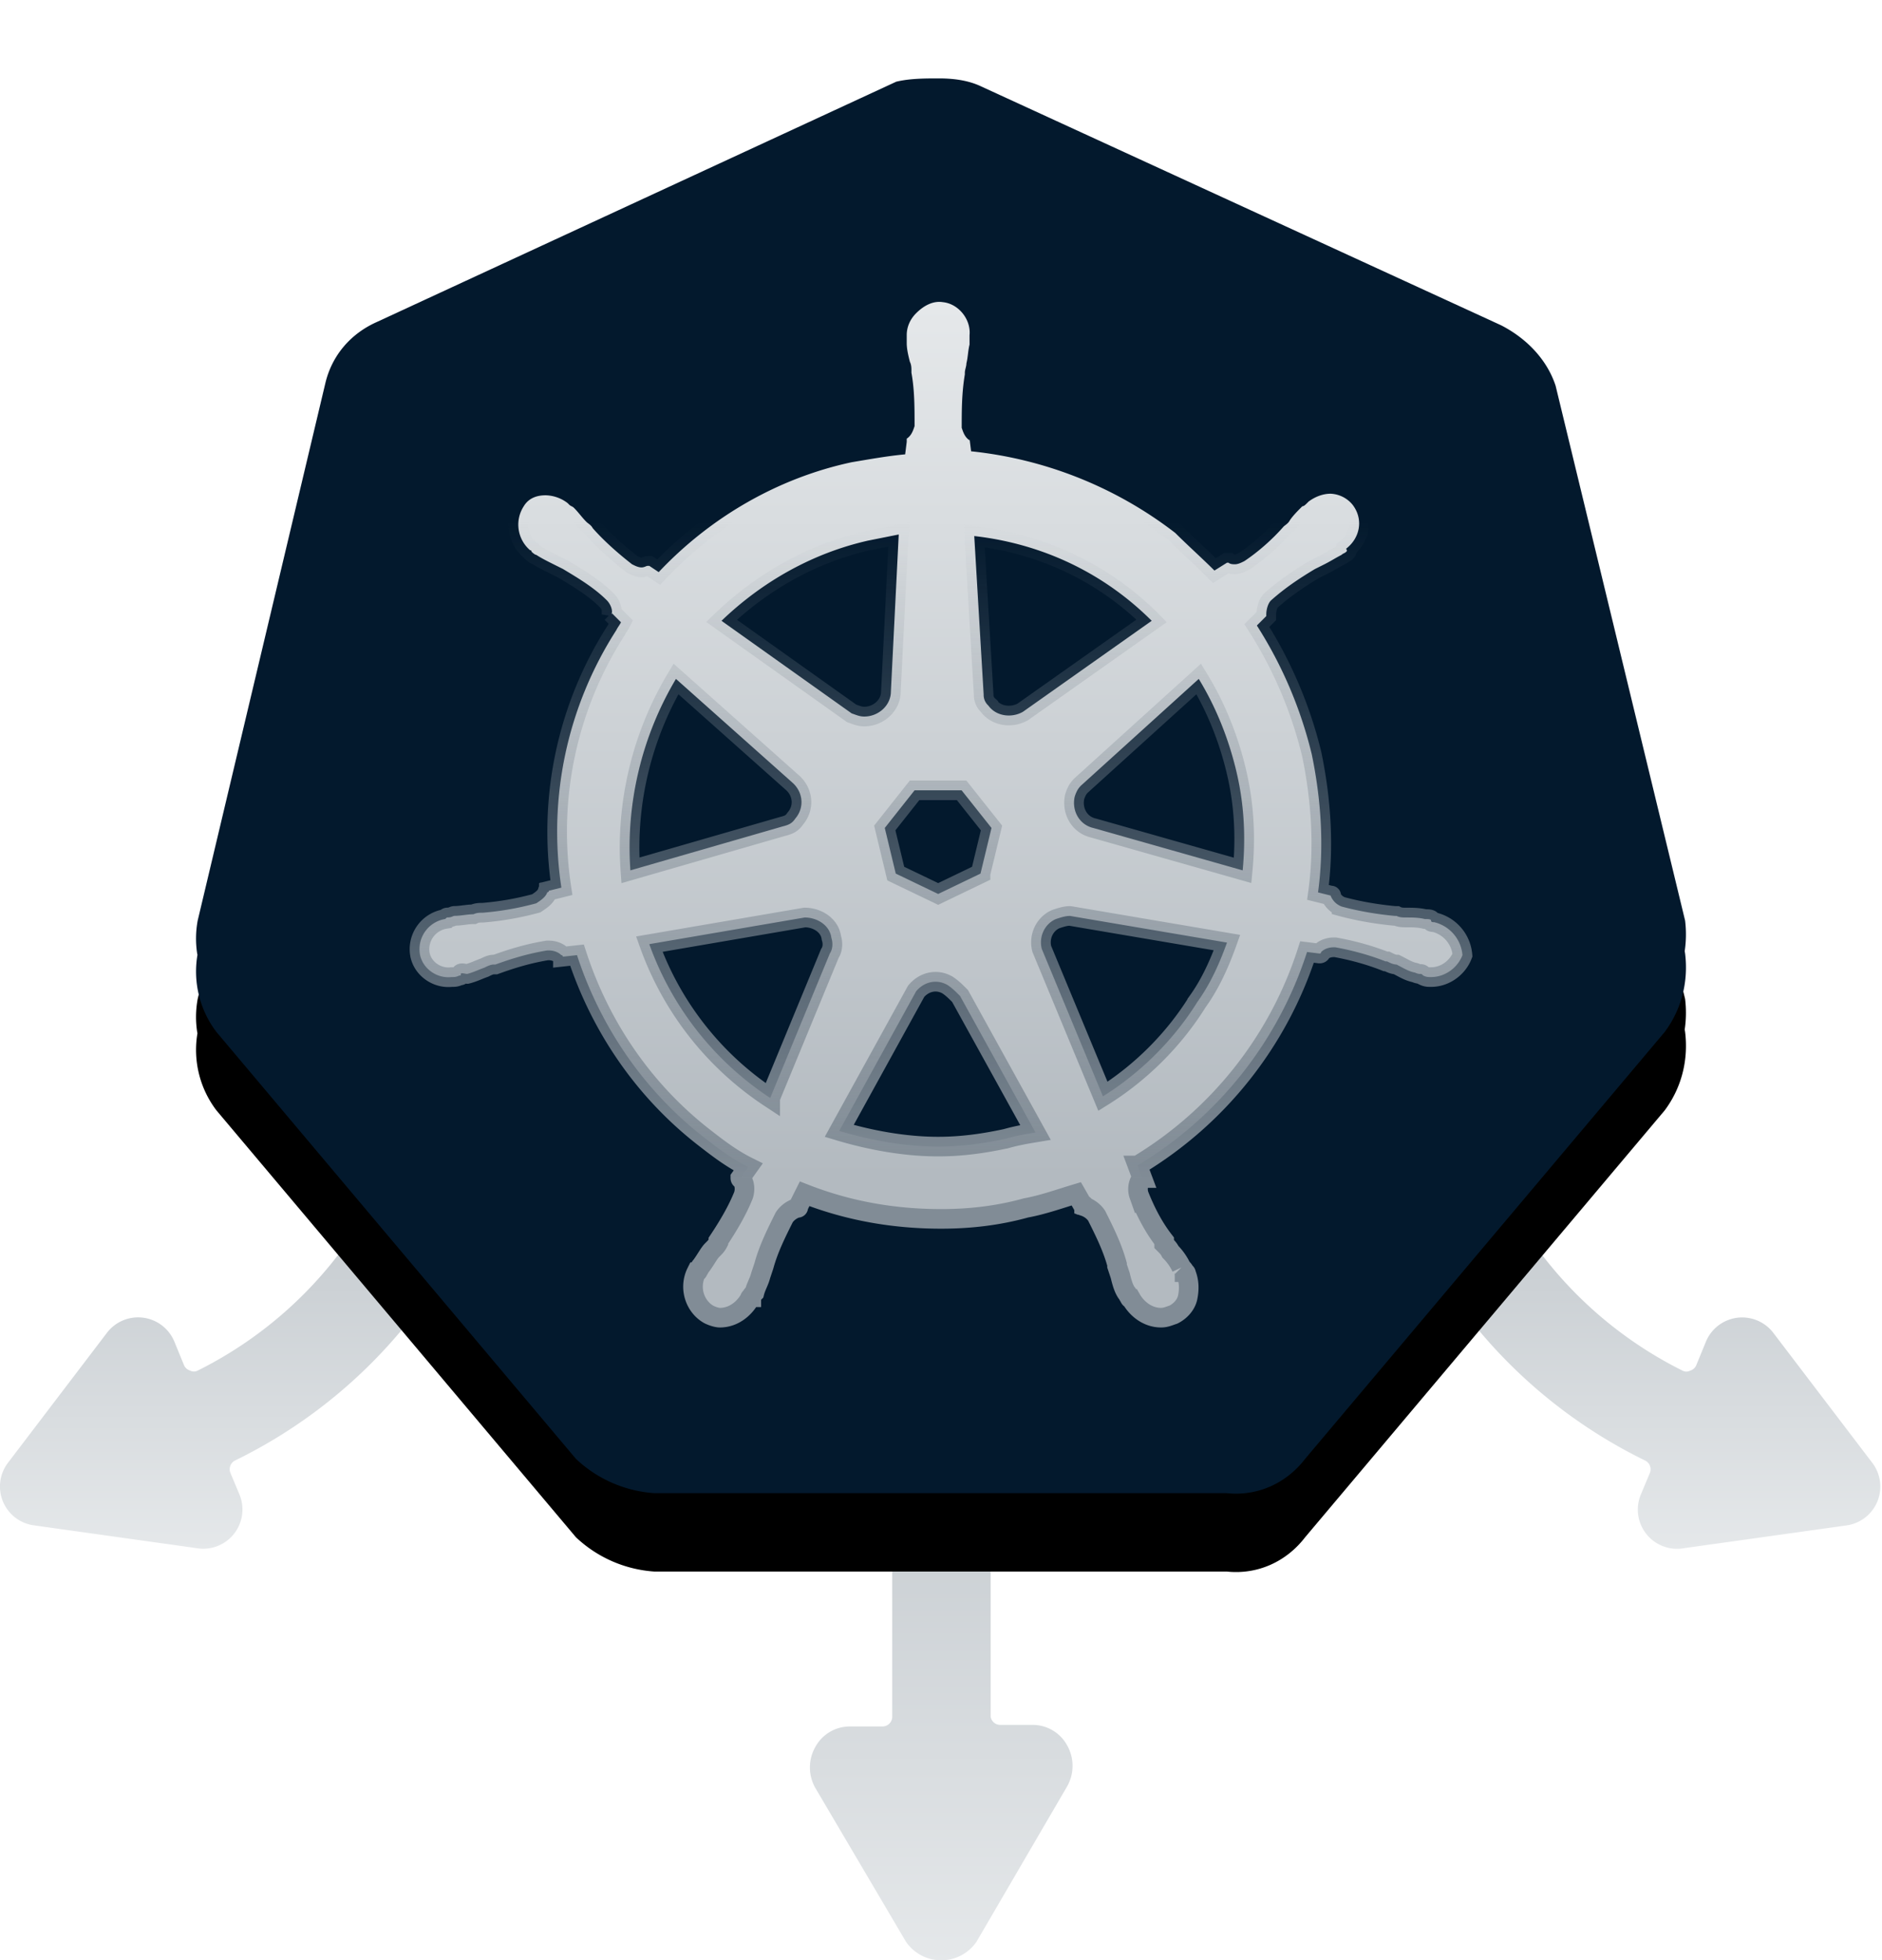
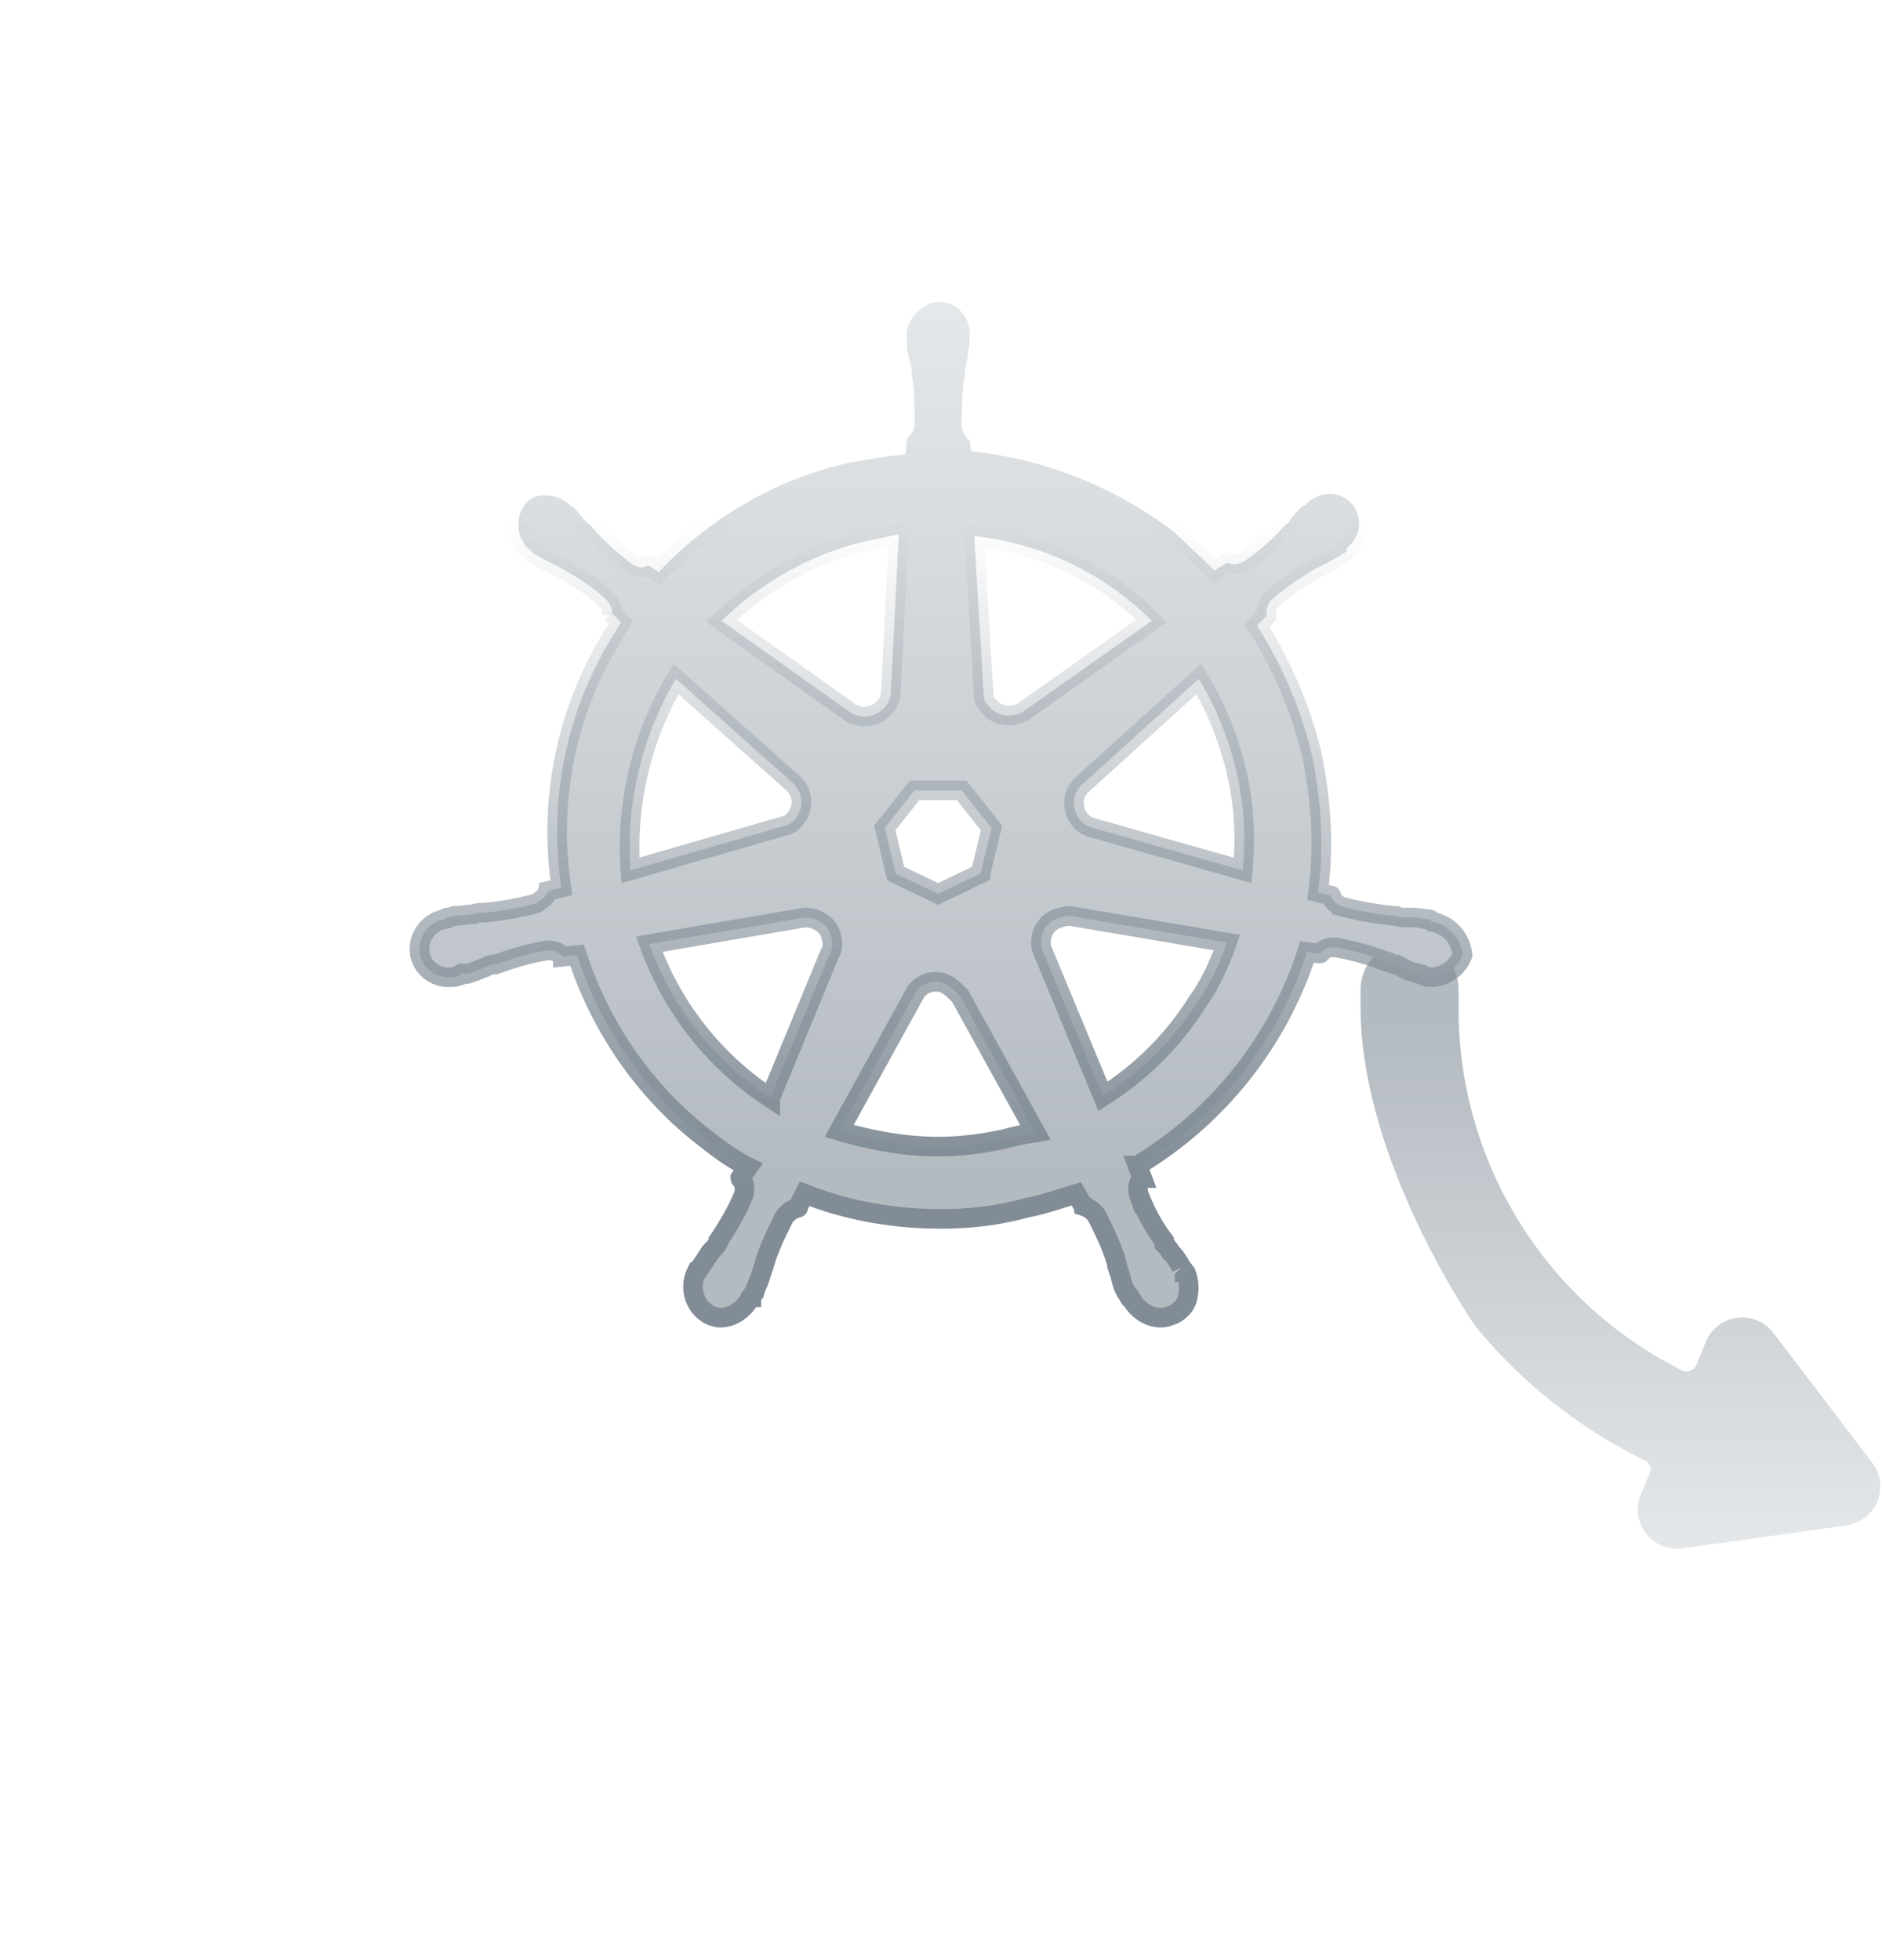
<svg xmlns="http://www.w3.org/2000/svg" xmlns:xlink="http://www.w3.org/1999/xlink" width="24" height="25" viewBox="0 0 24 25">
  <defs>
    <linearGradient x1="50%" y1="0%" x2="50%" y2="86.637%" id="pknlbwm1na">
      <stop stop-color="#E5E8EA" offset="0%" />
      <stop stop-color="#B3BAC0" offset="100%" />
    </linearGradient>
    <linearGradient x1="50%" y1="0%" x2="50%" y2="86.637%" id="o3gfu4tnsb">
      <stop stop-color="#E5E8EA" offset="0%" />
      <stop stop-color="#B3BAC0" offset="100%" />
    </linearGradient>
    <linearGradient x1="50%" y1="0%" x2="50%" y2="86.637%" id="0qjwdlqy1f">
      <stop stop-color="#E5E8EA" offset="0%" />
      <stop stop-color="#B3BAC0" offset="100%" />
    </linearGradient>
    <linearGradient x1="50%" y1="21.348%" x2="50%" y2="86.706%" id="ve3kmeofge">
      <stop stop-color="#818C96" stop-opacity="0" offset="0%" />
      <stop stop-color="#818C96" offset="100%" />
    </linearGradient>
    <filter x="-18.4%" y="-13.9%" width="136.8%" height="138.8%" filterUnits="objectBoundingBox" id="a9m0jfvh6c">
      <feOffset dy="1" in="SourceAlpha" result="shadowOffsetOuter1" />
      <feGaussianBlur stdDeviation="1" in="shadowOffsetOuter1" result="shadowBlurOuter1" />
      <feColorMatrix values="0 0 0 0 0.008 0 0 0 0 0.078 0 0 0 0 0.141 0 0 0 0.6 0" in="shadowBlurOuter1" />
    </filter>
-     <path d="M9.473 0c.173 0 .369.02.543.104l6.627 3.045c.325.167.586.438.695.772l1.651 6.82c.016.131.014.262-.005.39l.005.03c.044.355-.043.71-.26 1.001l-4.585 5.444c-.24.313-.608.48-1 .438h-7.3a1.612 1.612 0 0 1-1-.438L.26 12.162a1.275 1.275 0 0 1-.239-1.001l-.003.023a1.262 1.262 0 0 1 .003-.443l1.63-6.862c.087-.354.326-.625.652-.771L8.929.042C9.103 0 9.3 0 9.473 0z" id="1ag6hamzzd" />
  </defs>
  <g fill="none">
-     <path d="M0 1h24v24H0z" />
-     <path d="M6.445 18.57a.625.625 0 0 0 .183-.442v-.21c0-1.963-1.438-4.044-1.47-4.085a6.46 6.46 0 0 0-2.155-1.705.125.125 0 0 1-.065-.16l.115-.275a.5.5 0 0 0-.55-.685l-2.07.29a.5.5 0 0 0-.33.8l1.26 1.655a.5.5 0 0 0 .86-.11l.125-.305a.12.12 0 0 1 .075-.065.105.105 0 0 1 .1 0 5.155 5.155 0 0 1 2.855 4.625v.21a.625.625 0 0 0 1.067.462z" fill="url(#pknlbwm1na)" transform="matrix(1 0 0 -1 0 30.753)" />
    <path d="M23.795 18.57a.625.625 0 0 0 .183-.442v-.21c0-1.963-1.438-4.044-1.47-4.085a6.46 6.46 0 0 0-2.155-1.705.125.125 0 0 1-.065-.16l.115-.275a.5.5 0 0 0-.55-.685l-2.07.29a.5.5 0 0 0-.33.8l1.26 1.655a.5.5 0 0 0 .86-.11l.125-.305a.12.12 0 0 1 .075-.065.105.105 0 0 1 .1 0 5.155 5.155 0 0 1 2.855 4.625v.21a.625.625 0 0 0 1.067.462z" fill="url(#pknlbwm1na)" transform="rotate(180 20.664 15.377)" />
-     <path d="M12.445 23.82a.625.625 0 0 0 .183-.442v-.21c0-1.964.819-4.81.225-4.095a.115.115 0 0 1-.135.035.125.125 0 0 1-.085-.115v-3.885c.01-.06.06-.104.12-.105h.405a.5.5 0 0 0 .45-.26.53.53 0 0 0 0-.525l-1.155-1.98a.545.545 0 0 0-.9 0l-1.155 1.96a.53.53 0 0 0 0 .525.5.5 0 0 0 .45.26h.405c.07 0 .125.056.125.125v3.895a.13.13 0 0 1-.085.115.115.115 0 0 1-.135-.035c-.587-.717.225 2.106.22 4.065v.21a.625.625 0 0 0 1.067.461z" fill="url(#o3gfu4tnsb)" transform="matrix(1 0 0 -1 0 37.003)" />
    <g fill-rule="evenodd">
      <g transform="translate(2.5 1)">
        <use fill="#000" filter="url(#a9m0jfvh6c)" xlink:href="#1ag6hamzzd" />
        <use fill="#03192D" xlink:href="#1ag6hamzzd" />
      </g>
      <path d="M15.79 10.762c-.02 0-.04 0-.04-.02s-.04-.02-.08-.02c-.08-.02-.16-.02-.24-.02-.04 0-.08 0-.12-.02h-.02c-.221-.02-.461-.06-.682-.12a.242.242 0 0 1-.14-.14c.02 0 0 0 0 0l-.16-.04c.08-.581.04-1.182-.08-1.762a5.424 5.424 0 0 0-.7-1.642l.12-.12v-.02c0-.06.02-.14.06-.18.18-.16.36-.28.56-.4l.12-.06c.08-.04.14-.08.22-.121.02-.02.04-.02.06-.04.02-.02 0-.02 0-.04.18-.14.22-.38.08-.56a.382.382 0 0 0-.28-.14c-.1 0-.2.04-.28.1l-.02.02c-.02.02-.04.04-.06.04-.06.06-.12.12-.16.18-.02.04-.06.06-.08.08-.14.16-.32.32-.5.44-.04.02-.08.04-.12.04-.02 0-.06 0-.081-.02h-.02l-.16.1c-.16-.16-.34-.32-.5-.48a5.13 5.13 0 0 0-2.603-1.041l-.02-.16v.02c-.06-.04-.08-.1-.1-.16 0-.22 0-.441.04-.681v-.02c0-.04.02-.08.02-.12.02-.08.02-.16.04-.24v-.12c.02-.2-.14-.401-.34-.421-.12-.02-.24.04-.34.14-.081.08-.121.18-.121.28v.1c0 .08.02.16.04.24.02.04.02.08.02.12v.02c.04.22.04.441.04.681-.02.06-.04.12-.1.16v.04l-.02.16c-.22.02-.44.06-.68.1-.942.201-1.803.702-2.463 1.402l-.12-.08h-.02c-.02 0-.04.02-.08.02s-.08-.02-.12-.04c-.18-.14-.36-.3-.501-.46-.02-.04-.06-.06-.08-.08-.06-.06-.1-.12-.16-.18-.02-.02-.04-.02-.06-.04l-.02-.02a.478.478 0 0 0-.28-.1c-.12 0-.22.04-.28.14a.43.43 0 0 0 .08.56c.02 0 .02.02.02.02s.04.04.06.04c.06.04.14.08.22.12l.12.06c.2.12.4.24.56.4.04.04.08.12.06.18v-.02l.12.12c-.02.04-.04.06-.06.101a4.754 4.754 0 0 0-.7 3.283l-.16.04c0 .02-.02.02-.02.02-.02.06-.08.1-.14.14-.22.06-.441.1-.681.12-.04 0-.08 0-.12.02-.08 0-.16.02-.24.02-.02 0-.04.02-.08.02-.02 0-.02 0-.04.02a.39.39 0 0 0-.321.461c.04.18.22.3.4.28.04 0 .06 0 .1-.02.02 0 .02 0 .02-.02s.06 0 .08 0c.08-.02.16-.06.22-.08.04-.02.08-.04.12-.04h.02c.221-.08.421-.14.661-.18h.02c.06 0 .12.02.16.06.02 0 .02.02.02.02l.18-.02c.301.921.862 1.742 1.642 2.342.18.14.34.26.541.36l-.1.14c0 .02.02.02.02.02.04.061.04.141.02.201-.08.2-.2.4-.32.58v.02c-.02.04-.04.06-.08.1-.04.04-.08.12-.14.201-.02.02-.02.04-.04.06 0 0 0 .02-.02.02-.1.2-.02.44.16.54.04.02.1.04.14.04.16 0 .3-.1.38-.24 0 0 0-.02.02-.02 0-.02.02-.04.04-.06.02-.08.06-.14.08-.22l.04-.12c.06-.22.16-.42.26-.62.04-.06.1-.1.16-.12.02 0 .02 0 .02-.02l.08-.16c.561.22 1.142.32 1.742.32.36 0 .721-.04 1.081-.14.22-.04.44-.12.641-.18l.08.14c.02 0 .02 0 .02.02.06.02.12.06.16.12.1.2.2.4.26.62v.02l.04.12c.02.08.04.16.08.22.02.02.02.04.04.06 0 0 0 .02.02.02.08.14.221.24.381.24.06 0 .1-.02.16-.04.08-.04.16-.12.18-.22.02-.1.02-.2-.02-.3 0-.02-.02-.02-.02-.02 0-.02-.02-.04-.04-.06a.719.719 0 0 0-.14-.2c-.02-.04-.04-.06-.08-.1v-.04c-.14-.18-.24-.38-.32-.58a.237.237 0 0 1 .02-.201c0-.02.02-.02.02-.02l-.06-.16a4.948 4.948 0 0 0 2.162-2.723l.16.02c.02 0 .02-.02.02-.02.04-.04.1-.06.16-.06h.02c.22.04.44.1.641.18h.02c.04.02.08.04.12.04.08.04.14.08.22.1.02 0 .04.02.08.02.02 0 .02 0 .04.02.04.02.06.02.1.02.18 0 .34-.12.401-.28a.472.472 0 0 0-.36-.42zm-5.786-.62-.54.26-.541-.26-.14-.582.38-.48h.6l.381.48-.14.581zm3.263-1.302c.1.42.12.84.08 1.261l-1.902-.54c-.18-.04-.28-.22-.24-.4.02-.061.04-.101.08-.141l1.502-1.361c.22.36.38.76.48 1.18zm-1.08-1.922-1.643 1.161c-.14.08-.34.06-.44-.08a.182.182 0 0 1-.06-.14l-.12-2.022c.88.1 1.661.48 2.262 1.08zM8.561 5.897l.4-.08-.1 2.002c0 .18-.16.32-.34.32-.06 0-.1-.02-.16-.04L6.701 6.918c.52-.5 1.16-.861 1.861-1.021zM6.12 7.659l1.482 1.32c.14.121.16.321.04.461-.04.06-.08.08-.16.1l-1.943.561c-.06-.84.14-1.702.581-2.442zm-.34 3.383 1.982-.34c.16 0 .32.1.34.26.02.06.02.14-.02.2l-.76 1.842a3.938 3.938 0 0 1-1.542-1.962zm4.544 2.482c-.28.06-.56.1-.86.1-.421 0-.861-.08-1.262-.2l.981-1.781c.1-.12.26-.16.4-.08.06.04.1.08.16.14l.962 1.741c-.12.02-.24.04-.38.08zm2.443-1.741c-.3.48-.721.9-1.202 1.2l-.78-1.881c-.04-.16.04-.32.18-.38.06-.02.12-.04.18-.04l2.002.34c-.1.28-.22.54-.38.76z" stroke="url(#ve3kmeofge)" stroke-width=".25" fill="url(#0qjwdlqy1f)" fill-rule="nonzero" transform="translate(2.5 1)" />
    </g>
  </g>
</svg>